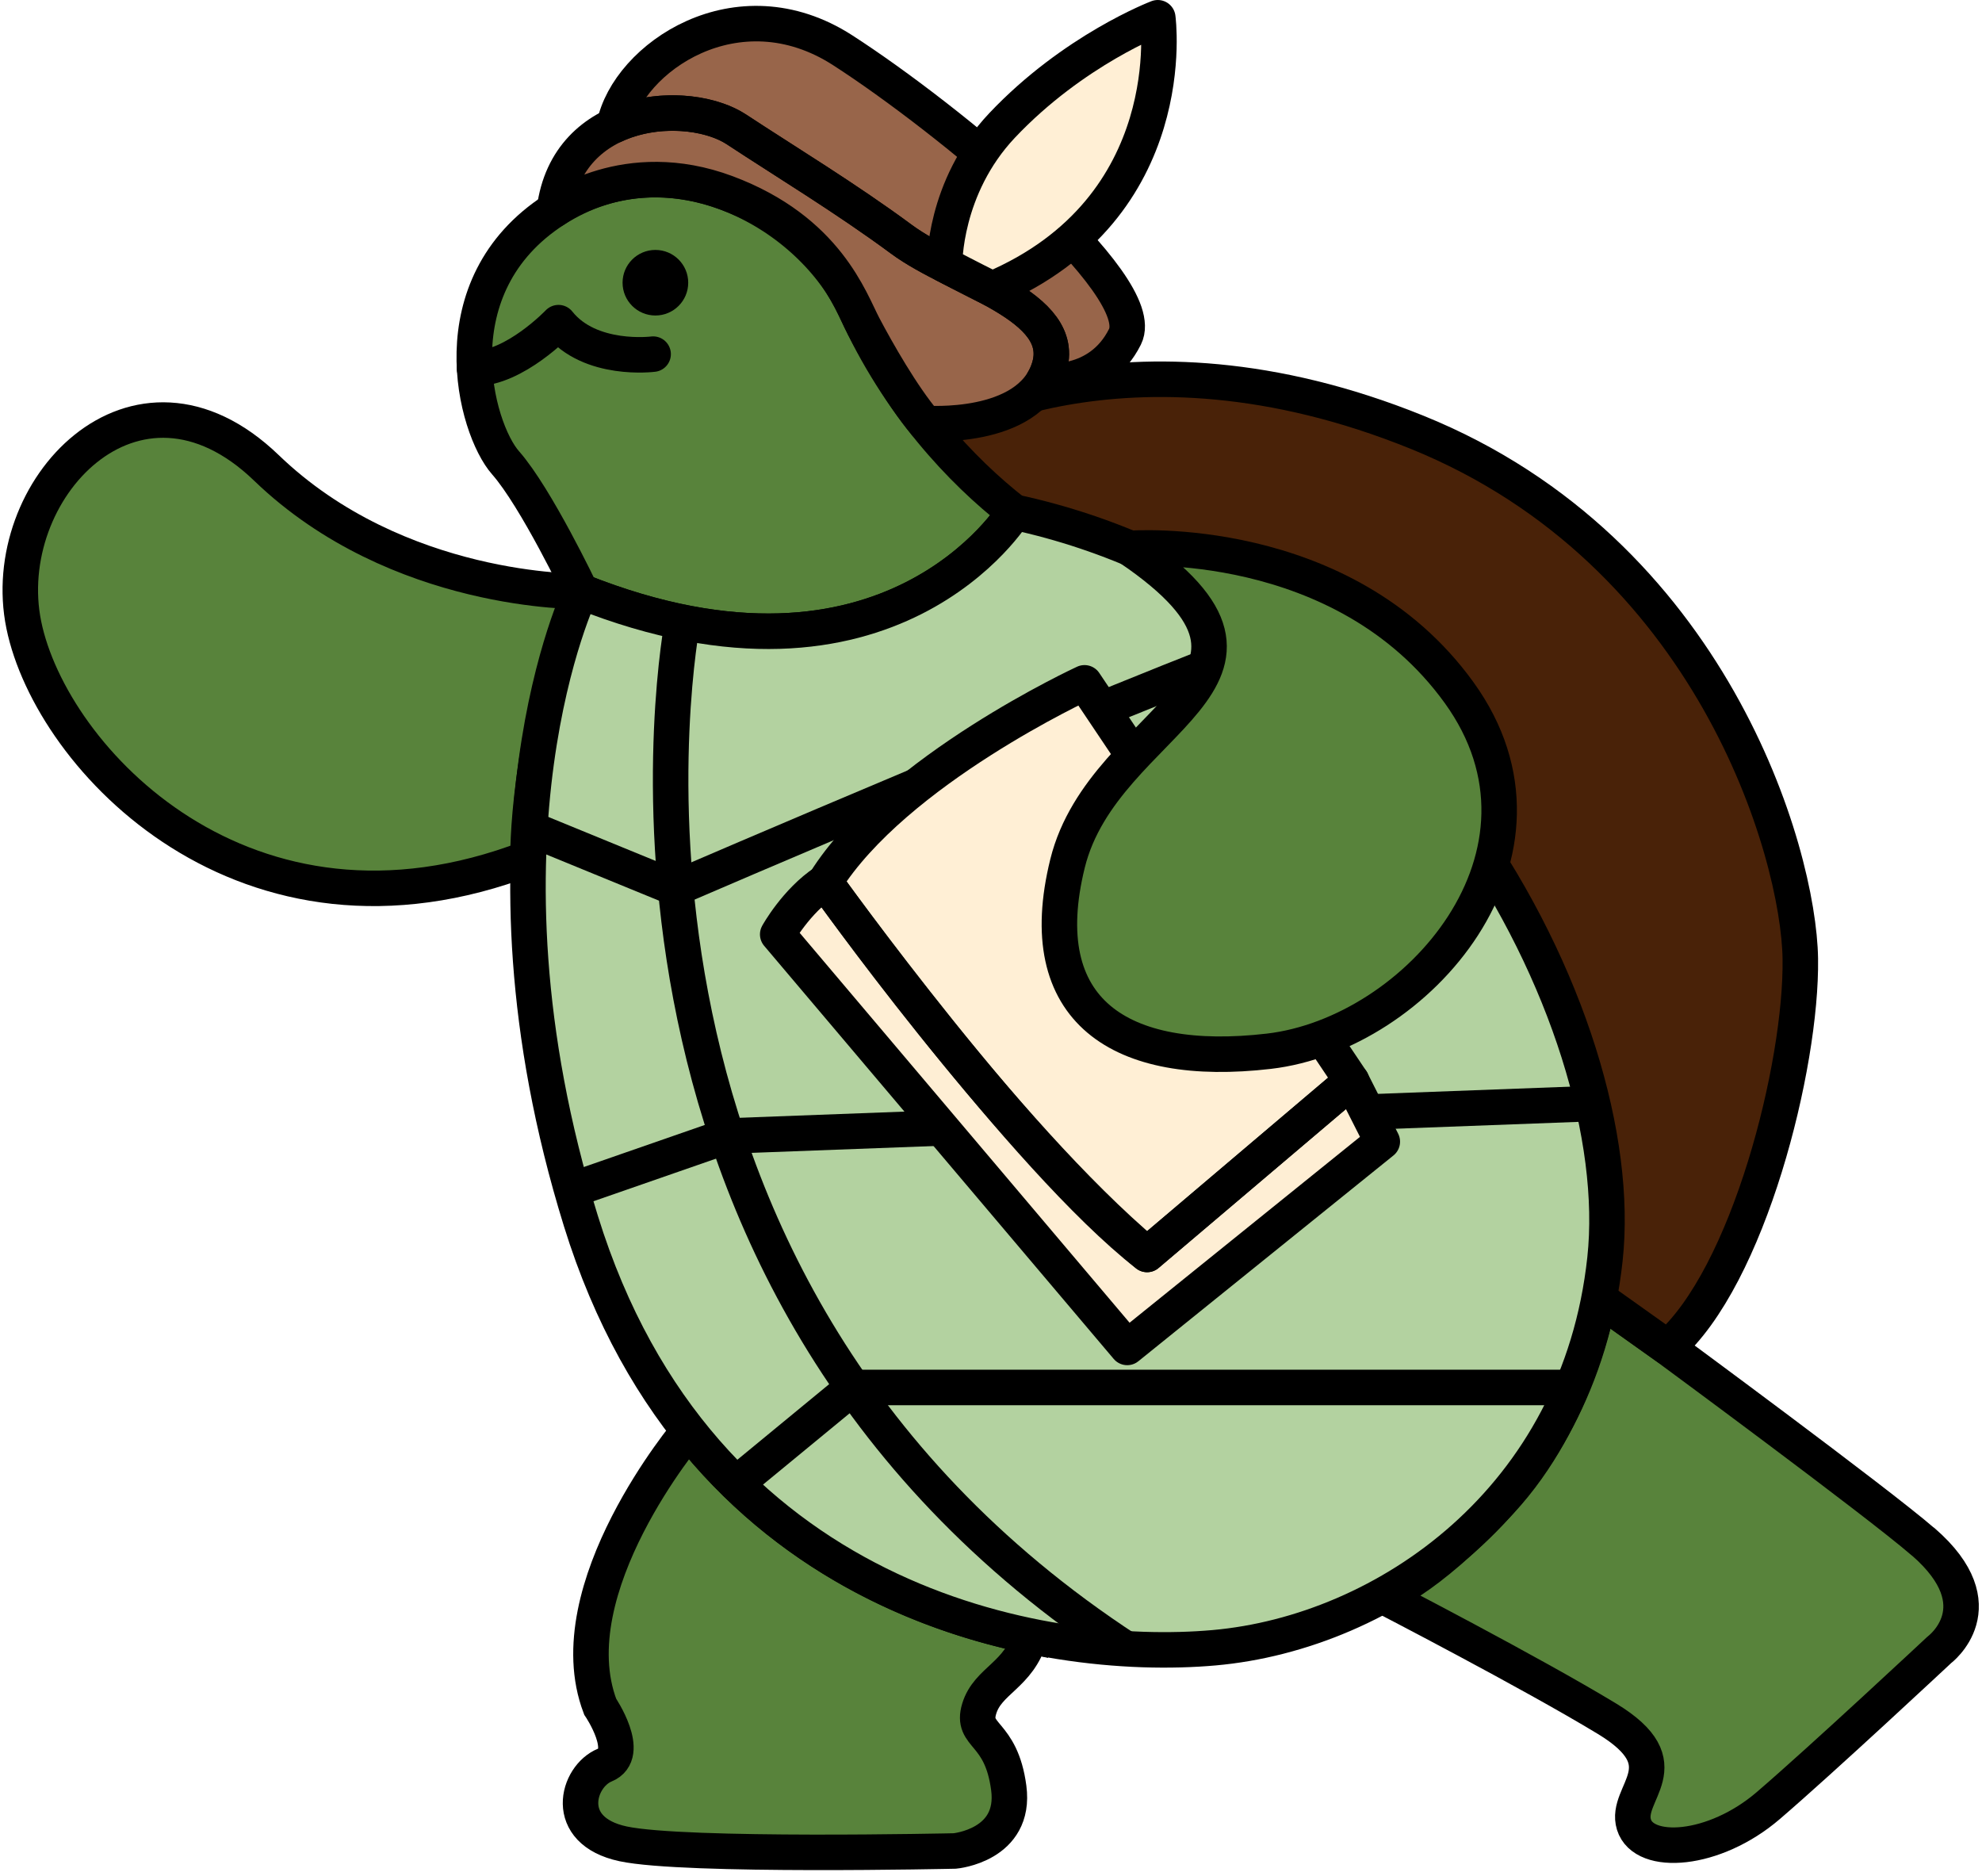
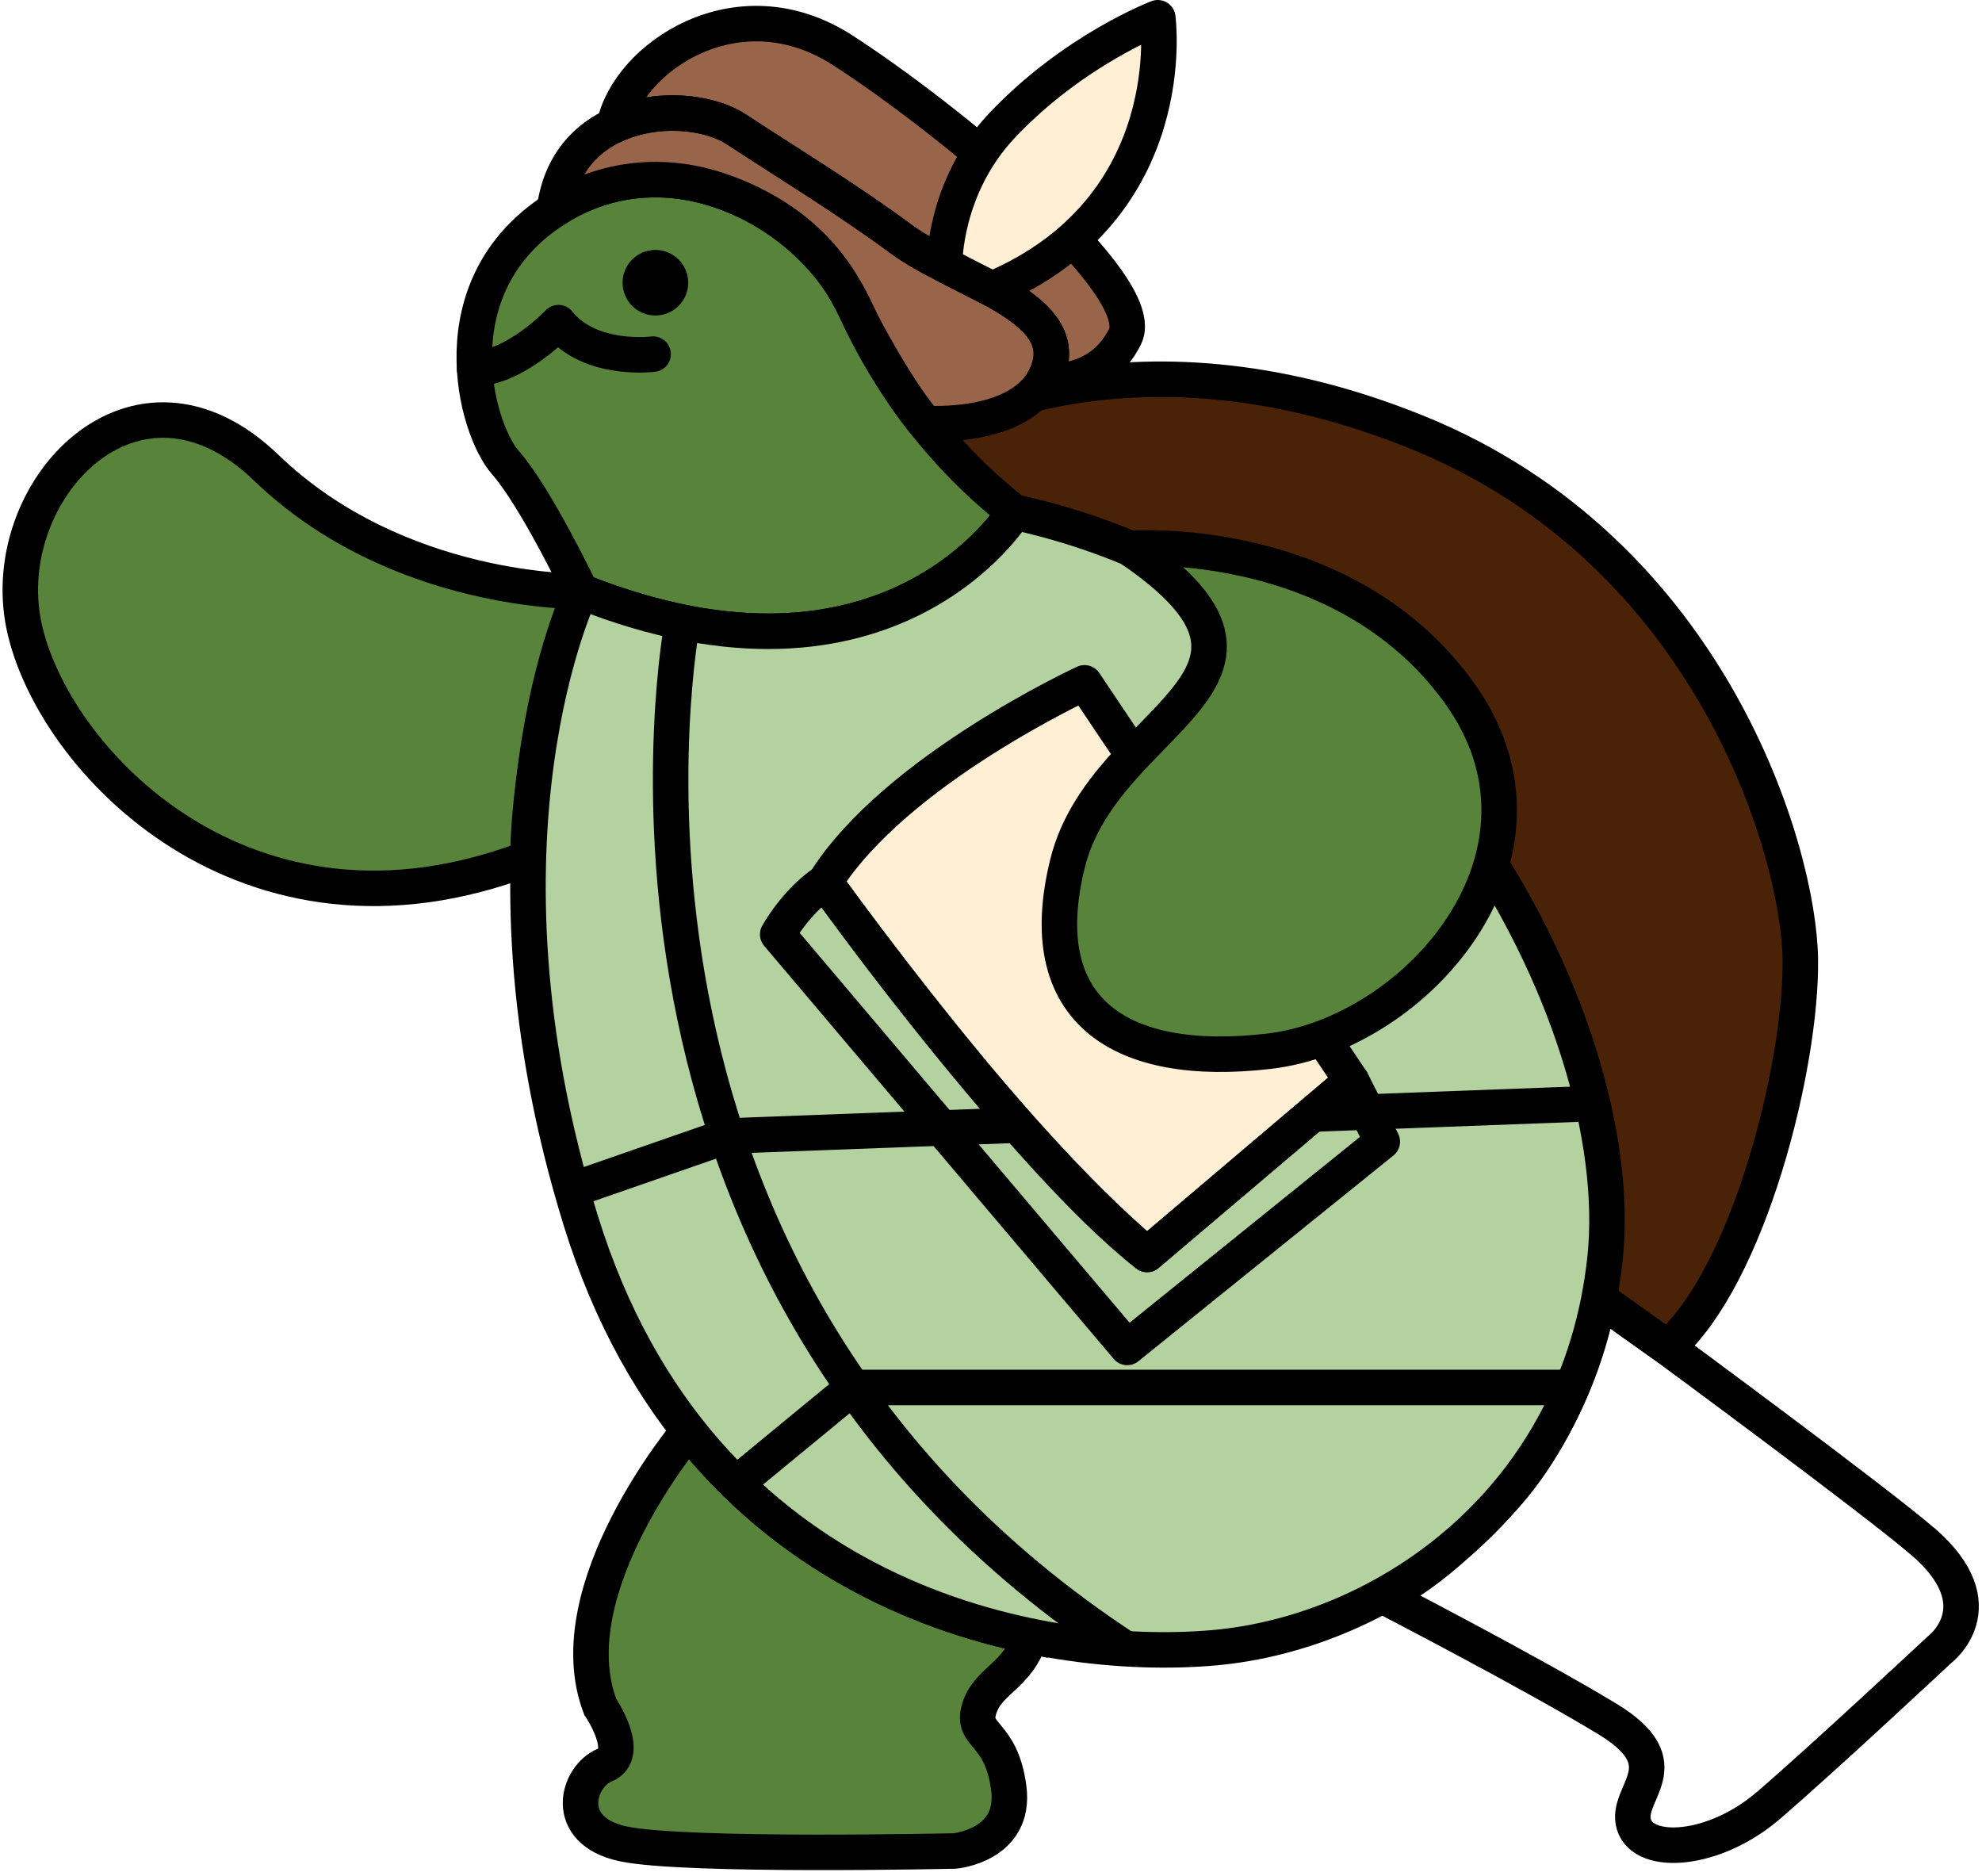
<svg xmlns="http://www.w3.org/2000/svg" width="335" height="317" viewBox="0 0 335 317" fill="none">
-   <path d="M325.07 260.567C337.665 271.499 327.774 278.837 327.774 278.837C327.774 278.837 308.04 297.28 298.881 305.139C289.722 312.999 277.858 313.764 276.174 308.362C274.491 302.96 284.556 298.311 271.612 290.463C258.669 282.616 233.641 269.679 233.641 269.679C233.641 269.679 240.443 267.801 253.596 253.751C266.748 239.701 270.266 219.496 270.266 219.496L281.851 227.738C281.851 227.738 317.187 253.751 325.058 260.579L325.07 260.567Z" fill="#58833B" />
  <path d="M325.07 260.567C337.665 271.499 327.774 278.837 327.774 278.837C327.774 278.837 308.04 297.28 298.881 305.139C289.722 312.999 277.858 313.764 276.174 308.362C274.491 302.96 284.556 298.311 271.612 290.463C258.669 282.616 233.641 269.679 233.641 269.679C233.641 269.679 240.443 267.801 253.596 253.751C266.748 239.701 270.266 219.496 270.266 219.496L281.851 227.738C281.851 227.738 317.187 253.751 325.058 260.579L325.07 260.567Z" stroke="black" stroke-width="6" stroke-linecap="round" stroke-linejoin="round" />
  <path d="M174.145 276.496C154.585 272.462 132.761 262.539 116.393 241.812C116.393 241.812 93.872 268.498 101.441 288.425C101.441 288.425 106.862 296.412 102.219 298.301C97.575 300.191 94.905 309.383 105.318 311.609C115.731 313.835 161.387 312.815 161.387 312.815C161.387 312.815 171.789 311.876 170.5 302.161C169.212 292.447 164.046 293.572 165.509 288.761C166.971 283.95 172.207 283.185 174.145 276.485V276.496Z" fill="#58833B" />
  <path d="M174.145 276.496C154.585 272.462 132.761 262.539 116.393 241.812C116.393 241.812 93.872 268.498 101.441 288.425C101.441 288.425 106.862 296.412 102.219 298.301C97.575 300.191 94.905 309.383 105.318 311.609C115.731 313.835 161.387 312.815 161.387 312.815C161.387 312.815 171.789 311.876 170.5 302.161C169.212 292.447 164.046 293.572 165.509 288.761C166.971 283.95 172.207 283.185 174.145 276.485V276.496Z" stroke="black" stroke-width="6" stroke-miterlimit="10" />
  <path d="M270.267 219.473L281.852 227.715C295.527 215.868 304.558 180.059 304.291 162.022C304.024 143.985 289.328 93.246 239.539 73.064C189.75 52.882 157.605 73.064 157.605 73.064C157.605 73.064 211.202 153.78 270.255 219.473H270.267Z" fill="#492208" />
  <path d="M270.267 219.473L281.852 227.715C295.527 215.868 304.558 180.059 304.291 162.022C304.024 143.985 289.328 93.246 239.539 73.064C189.75 52.882 157.605 73.064 157.605 73.064C157.605 73.064 211.202 153.78 270.255 219.473H270.267Z" stroke="black" stroke-width="6" stroke-linecap="round" stroke-linejoin="round" />
  <path d="M171.441 86.544C171.441 86.544 150.545 120.811 98.179 99.945C98.179 99.945 90.61 84.063 85.456 78.221C80.302 72.378 73.766 48.336 93.71 35.457C113.653 22.578 137.393 36.315 144.613 52.289C151.834 68.263 162.502 79.6 171.441 86.556V86.544Z" fill="#58833B" />
  <path d="M171.441 86.544C171.441 86.544 150.545 120.811 98.179 99.945C98.179 99.945 90.61 84.063 85.456 78.221C80.302 72.378 73.766 48.336 93.71 35.457C113.653 22.578 137.393 36.315 144.613 52.289C151.834 68.263 162.502 79.6 171.441 86.556V86.544Z" stroke="black" stroke-width="6" stroke-miterlimit="10" stroke-linejoin="round" />
  <path d="M110.393 59.848C110.393 59.848 99.725 61.228 94.397 54.527C94.397 54.527 87.002 62.282 80.211 62.271" stroke="black" stroke-width="6" stroke-linecap="round" stroke-linejoin="round" />
  <path d="M110.775 53.32C113.84 53.32 116.324 50.84 116.324 47.779C116.324 44.719 113.84 42.238 110.775 42.238C107.711 42.238 105.227 44.719 105.227 47.779C105.227 50.84 107.711 53.32 110.775 53.32Z" fill="black" />
  <path d="M98.18 99.944C98.18 99.944 67.22 100.454 45.036 79.078C22.852 57.702 -0.621 82.938 4.023 105.612C8.666 128.286 41.599 163.318 89.241 145.026C89.241 145.026 88.893 125.191 98.18 99.944Z" fill="#58833B" />
  <path d="M98.18 99.944C98.18 99.944 67.22 100.454 45.036 79.078C22.852 57.702 -0.621 82.938 4.023 105.612C8.666 128.286 41.599 163.318 89.241 145.026C89.241 145.026 88.893 125.191 98.18 99.944Z" stroke="black" stroke-width="6" stroke-linecap="round" stroke-linejoin="round" />
  <path d="M156.374 71.543C156.374 71.543 173.856 72.923 177.293 62.258C180.729 51.593 161.644 47.304 152.357 40.43C143.071 33.556 132.576 27.203 124.497 21.882C116.417 16.562 95.951 17.756 93.711 35.445C93.711 35.445 105.807 26.23 122.802 32.594C139.797 38.958 143.697 50.828 145.961 55.117C148.225 59.406 152.497 66.953 156.374 71.52V71.543Z" fill="#98654A" />
  <path d="M103.832 21.19C110.89 17.897 119.794 18.79 124.495 21.885C132.575 27.206 143.069 33.558 152.356 40.433C161.643 47.307 180.727 51.596 177.291 62.261C177.047 63.026 176.734 63.721 176.351 64.359C176.351 64.359 185.765 65.68 190.142 56.917C194.518 48.153 160.215 19.949 142.419 8.485C124.623 -2.98 106.119 9.794 103.832 21.178V21.19Z" fill="#98654A" />
  <path d="M156.374 71.543C156.374 71.543 173.856 72.923 177.293 62.258C180.729 51.593 161.644 47.304 152.357 40.43C143.071 33.556 132.576 27.203 124.497 21.882C116.417 16.562 95.951 17.756 93.711 35.445C93.711 35.445 105.807 26.23 122.802 32.594C139.797 38.958 143.697 50.828 145.961 55.117C148.225 59.406 152.497 66.953 156.374 71.52V71.543Z" stroke="black" stroke-width="6" stroke-linecap="round" stroke-linejoin="round" />
  <path d="M103.832 21.19C110.89 17.897 119.794 18.79 124.495 21.885C132.575 27.206 143.069 33.558 152.356 40.433C161.643 47.307 180.727 51.596 177.291 62.261C177.047 63.026 176.734 63.721 176.351 64.359C176.351 64.359 185.765 65.68 190.142 56.917C194.518 48.153 160.215 19.949 142.419 8.485C124.623 -2.98 106.119 9.794 103.832 21.178V21.19Z" stroke="black" stroke-width="6" stroke-linecap="round" stroke-linejoin="round" />
  <path d="M167.701 48.859C200.078 35.122 195.69 3 195.69 3C195.69 3 181.481 8.39 169.373 21.2C159.448 31.714 159.657 44.743 159.657 44.743C159.657 44.743 164.3 47.178 167.701 48.859Z" fill="#FFEFD5" />
  <path d="M167.701 48.859C200.078 35.122 195.69 3 195.69 3C195.69 3 181.481 8.39 169.373 21.2C159.448 31.714 159.657 44.743 159.657 44.743C159.657 44.743 164.3 47.178 167.701 48.859Z" stroke="black" stroke-width="6" stroke-linecap="round" stroke-linejoin="round" />
  <path d="M171.441 86.547C171.441 86.547 150.546 120.813 98.18 99.947C98.18 99.947 78.062 141.424 98.18 206.341C118.297 271.257 176.34 281.041 205.234 278.467C234.127 275.894 266.887 253.474 271.275 212.774C275.663 172.074 237.482 100.713 171.441 86.547Z" fill="#B3D2A0" />
  <path d="M115.35 105.148C115.35 105.148 94.049 215.819 190.527 278.823" stroke="black" stroke-width="6" stroke-miterlimit="10" />
  <path d="M265.621 234.484H144.184L124.426 250.748" stroke="black" stroke-width="6" stroke-miterlimit="10" />
  <path d="M269.186 186.504L122.884 191.987L96.637 201.11" stroke="black" stroke-width="6" stroke-miterlimit="10" />
-   <path d="M90.449 140.392L114.212 150.13C114.212 150.13 188.484 118.112 218.143 107.285" stroke="black" stroke-width="6" stroke-miterlimit="10" />
  <path d="M171.441 86.547C171.441 86.547 150.546 120.813 98.18 99.947C98.18 99.947 78.062 141.424 98.18 206.341C118.297 271.257 176.34 281.041 205.234 278.467C234.127 275.894 266.887 253.474 271.275 212.774C275.663 172.074 237.482 100.713 171.441 86.547Z" stroke="black" stroke-width="6" stroke-miterlimit="10" stroke-linejoin="round" />
-   <path d="M228.45 182.691L233.639 192.939L190.525 227.715L131.449 157.907C131.449 157.907 134.549 152.297 139.448 149.051C139.448 149.051 172.985 195.698 193.88 212.008L228.45 182.691Z" fill="#FEEED4" />
  <path d="M228.452 182.691L183.306 115.398C183.306 115.398 151.313 130.132 139.449 149.039C139.449 149.039 169.376 191.385 193.882 211.996L228.452 182.68V182.691Z" fill="#FFEFD5" />
  <path d="M228.452 182.691L183.306 115.398C183.306 115.398 151.313 130.132 139.449 149.039C139.449 149.039 169.376 191.385 193.882 211.996L228.452 182.68V182.691Z" stroke="black" stroke-width="6" stroke-linecap="round" stroke-linejoin="round" />
  <path d="M228.45 182.691L233.639 192.939L190.525 227.715L131.449 157.907C131.449 157.907 134.549 152.297 139.448 149.051C139.448 149.051 172.985 195.698 193.88 212.008L228.45 182.691Z" stroke="black" stroke-width="6" stroke-linecap="round" stroke-linejoin="round" />
  <path d="M191.013 92.678C191.013 92.678 226.999 89.896 246.606 117.033C266.213 144.171 239.56 174.739 214.45 177.661C189.341 180.582 174.285 170.844 180.437 145.921C186.59 120.998 223.818 115.051 191.013 92.69V92.678Z" fill="#58833B" />
  <path d="M191.013 92.678C191.013 92.678 226.999 89.896 246.606 117.033C266.213 144.171 239.56 174.739 214.45 177.661C189.341 180.582 174.285 170.844 180.437 145.921C186.59 120.998 223.818 115.051 191.013 92.69V92.678Z" stroke="black" stroke-width="6" stroke-miterlimit="10" />
</svg>